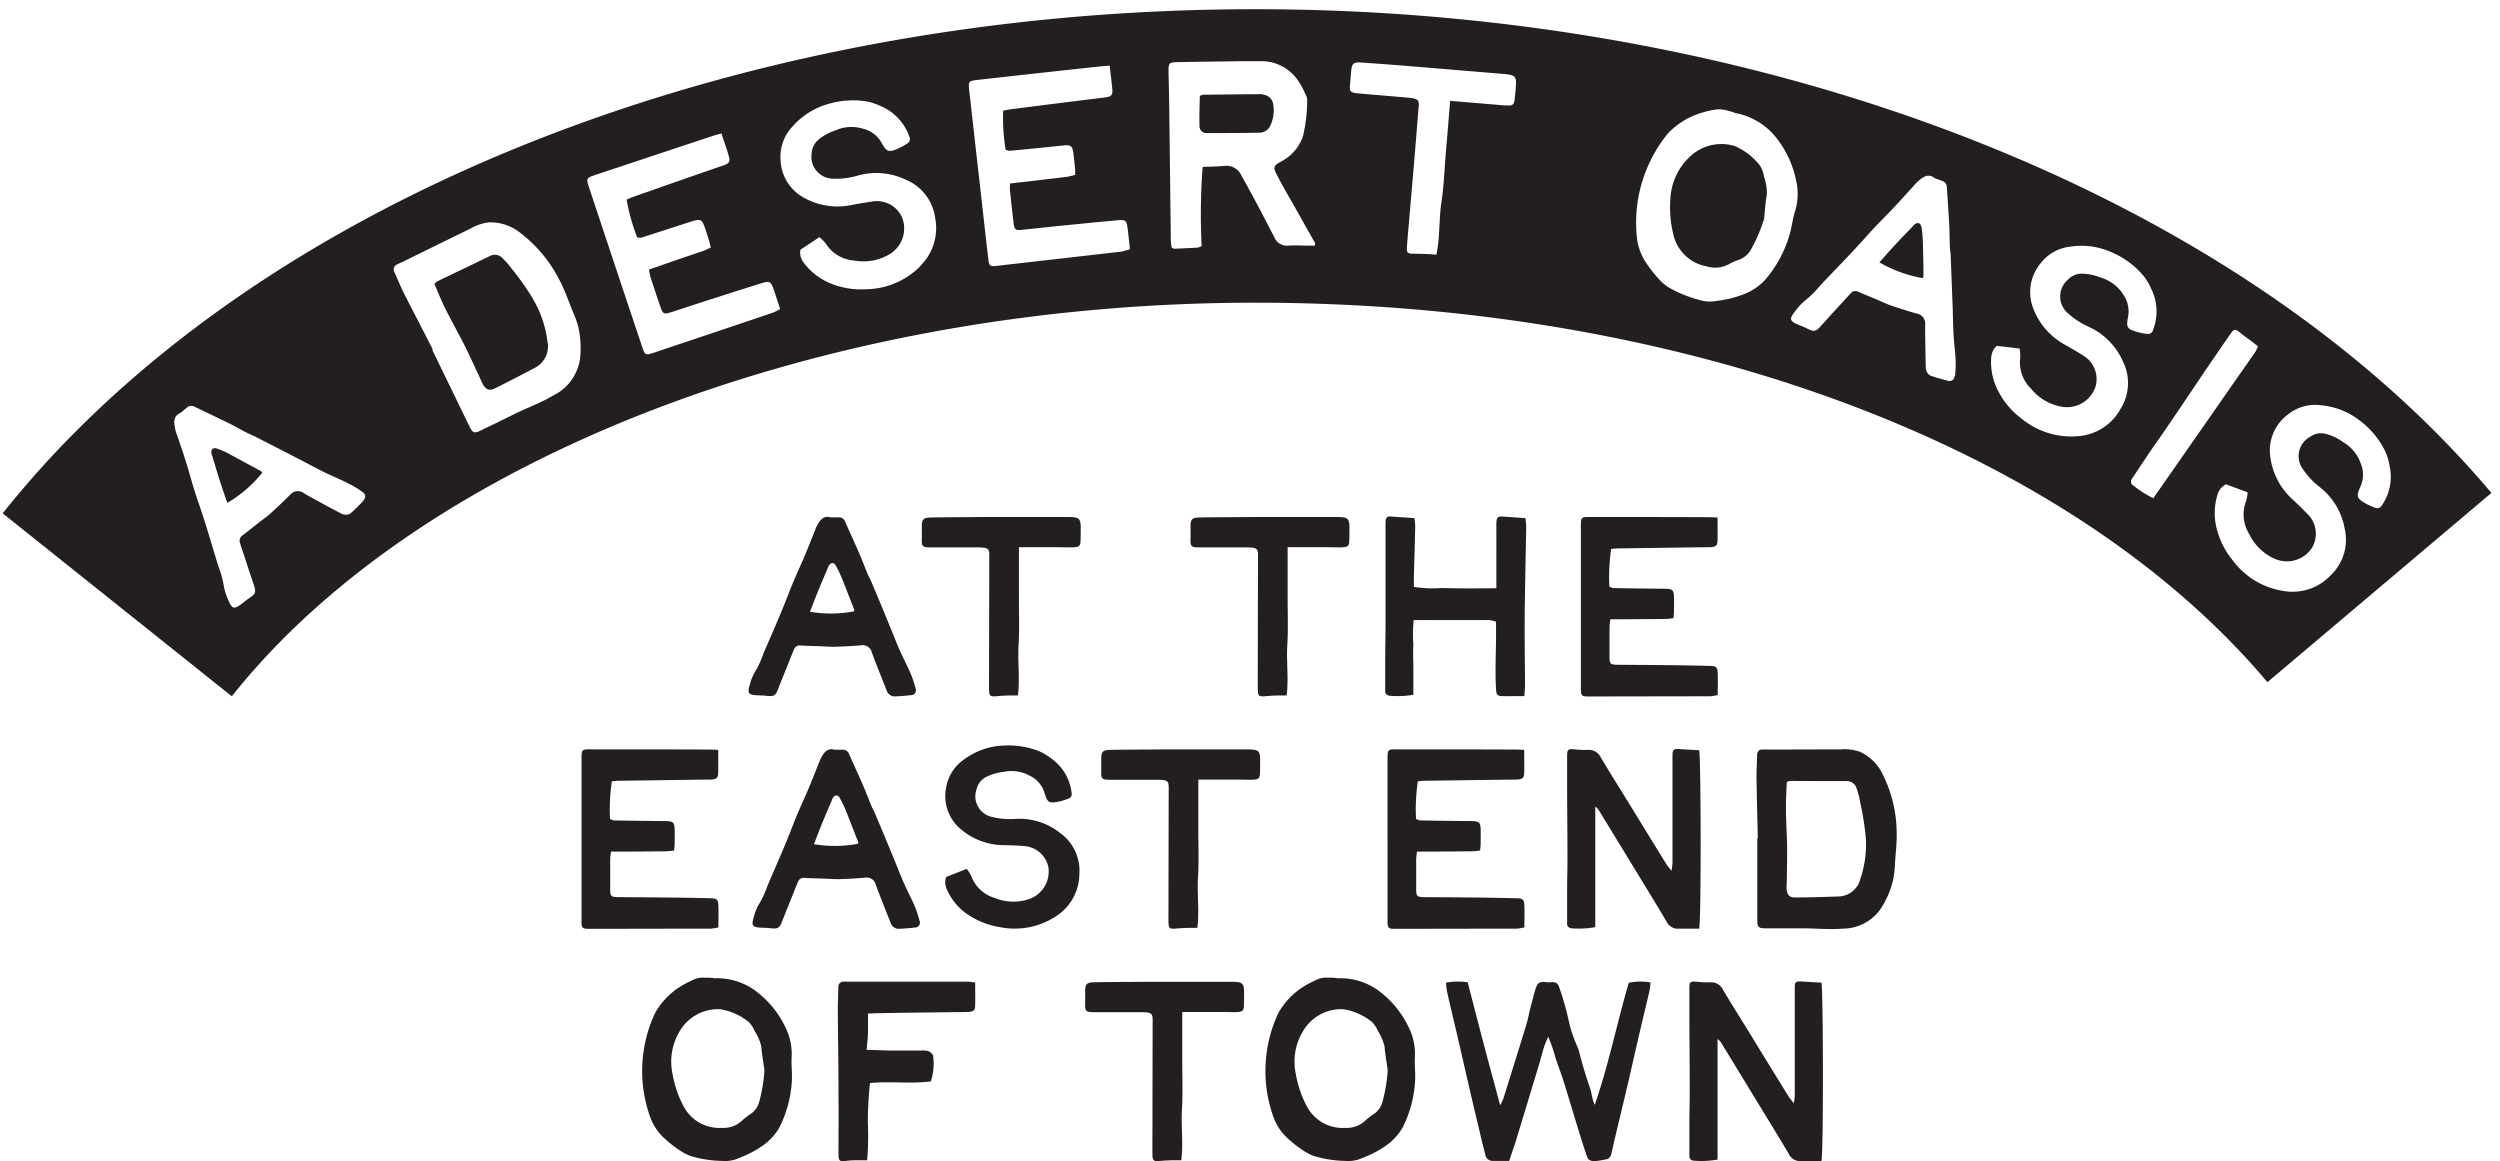
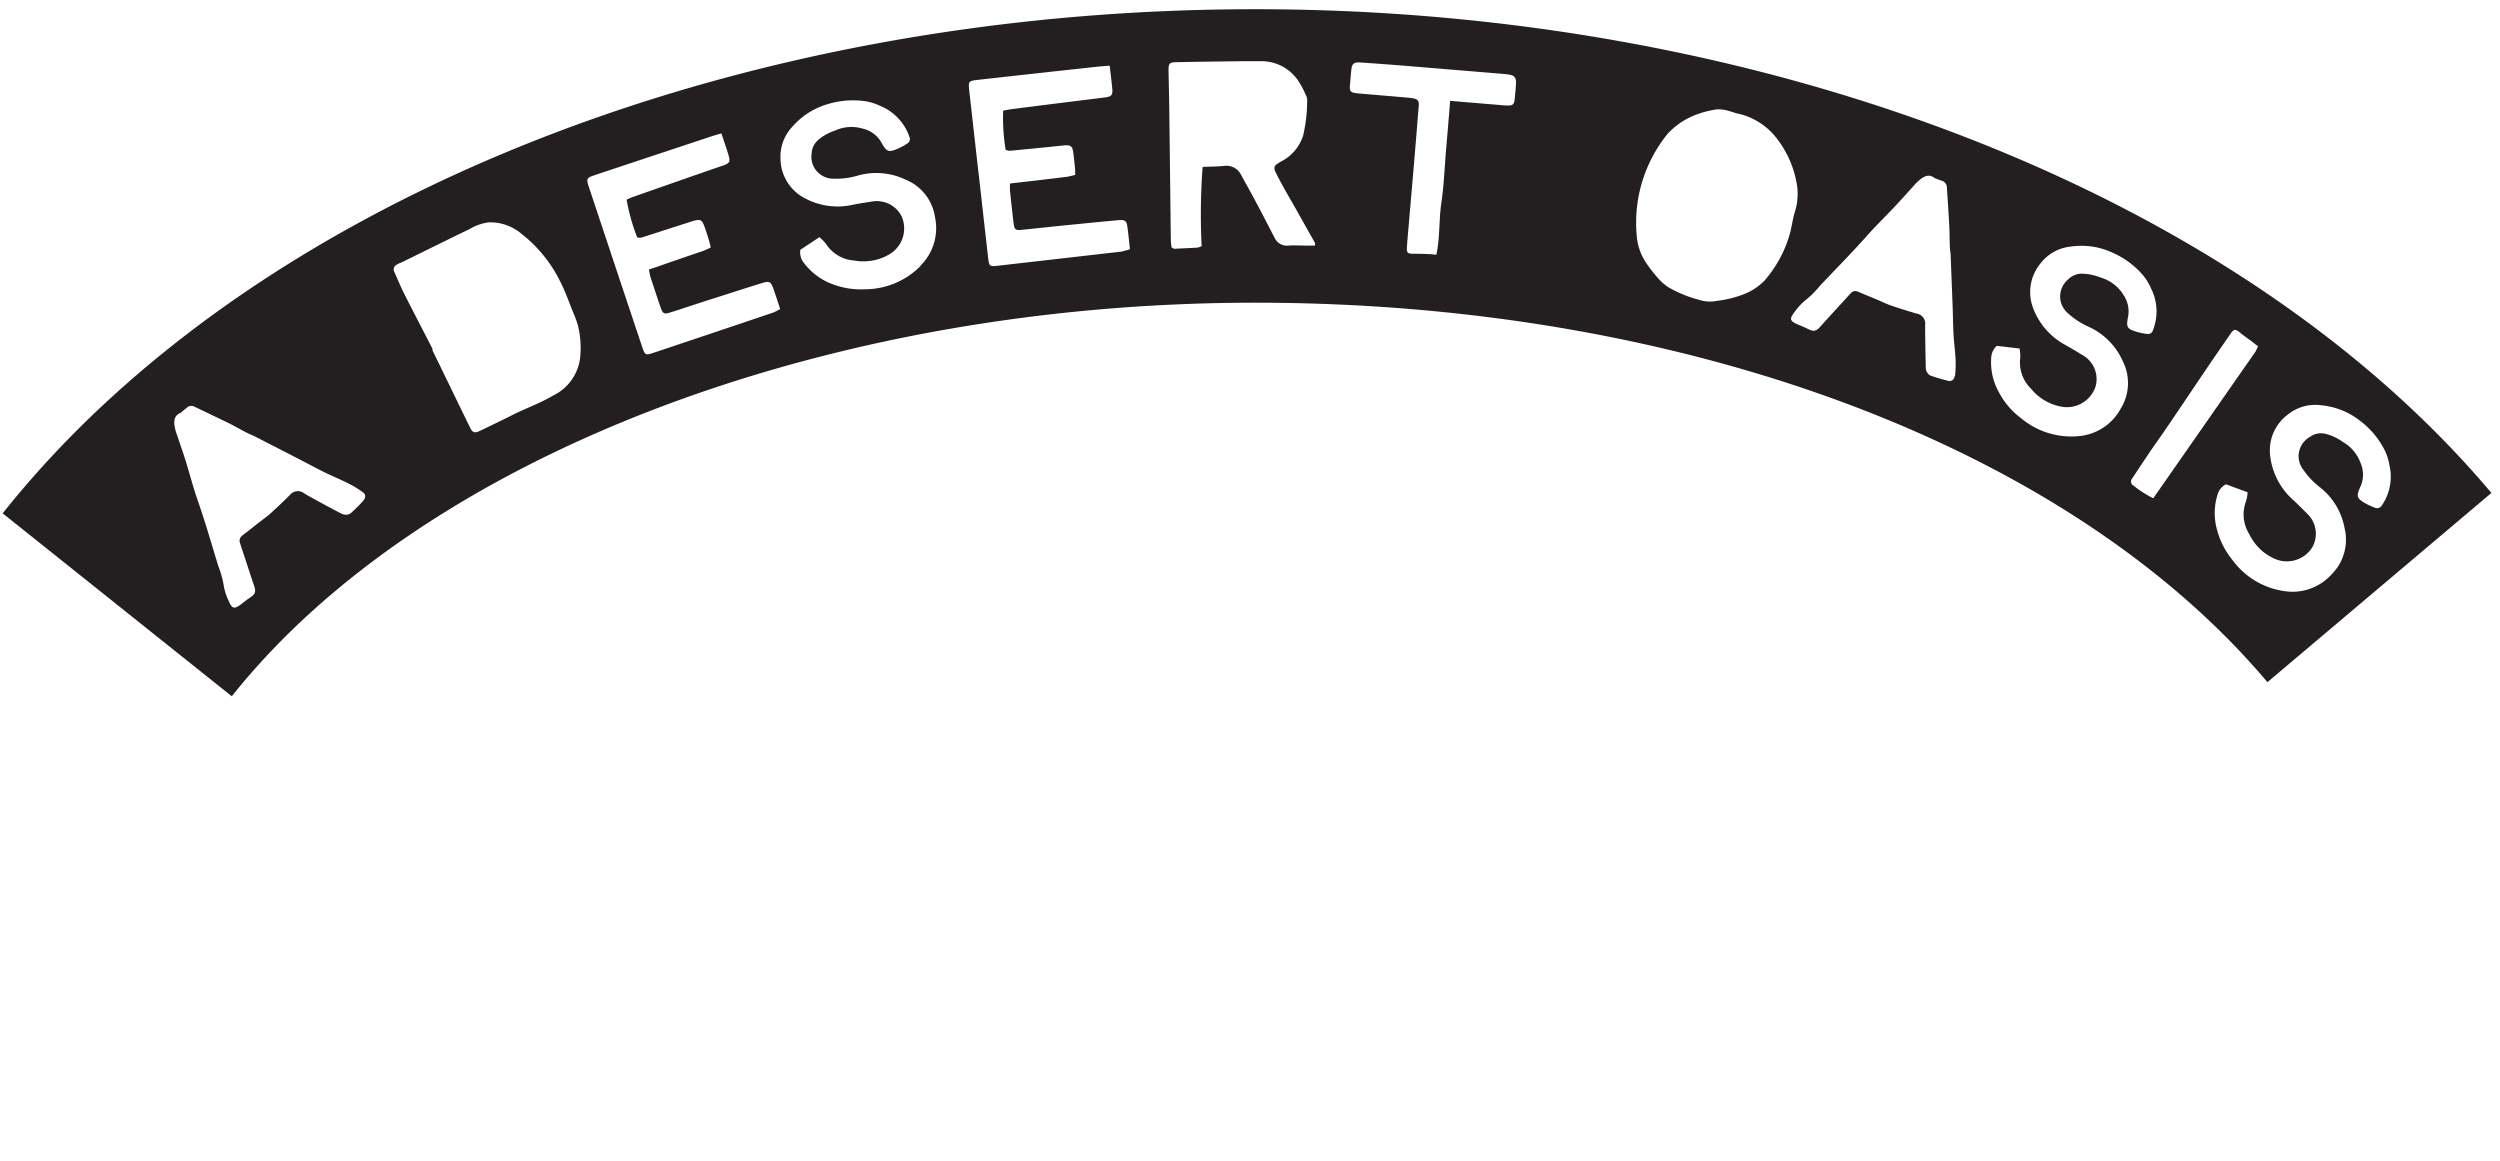
<svg xmlns="http://www.w3.org/2000/svg" width="211" height="98" fill="none">
-   <path fill="#231F20" d="M70.153 43.663h.63a.536.536 0 0 1 .53.336c.406.91.826 1.821 1.217 2.732.238.546.448 1.107.672 1.653.097.224.223.448.321.672a320.082 320.082 0 0 1 1.608 3.867c.28.673.532 1.345.825 2.004.294.658.63 1.289.91 1.933.167.406.307.84.419 1.275a.382.382 0 0 1-.056.364.374.374 0 0 1-.322.168c-.49.056-.979.099-1.468.112a.722.722 0 0 1-.392-.182.677.677 0 0 1-.21-.308c-.363-.925-.727-1.835-1.09-2.774-.056-.14-.098-.28-.154-.42a.804.804 0 0 0-.95-.63c-.728.07-1.469.097-2.21.125-.364 0-.741-.028-1.105-.042-.587-.028-1.188-.028-1.775-.07a.5.5 0 0 0-.532.323c-.154.336-.28.686-.42 1.036-.307.757-.614 1.513-.908 2.27-.238.616-.364.7-1.049.616-.238-.028-.49-.028-.74-.042-.728-.028-.84-.182-.63-.854a4.21 4.21 0 0 1 .545-1.29c.252-.447.462-.924.63-1.414.727-1.695 1.482-3.377 2.139-5.1.377-.98.81-1.92 1.23-2.872.336-.799.657-1.611.98-2.424l.083-.21c.28-.574.601-1.065 1.258-.84l.014-.014Zm1.944 7.93c0-.07 0-.14-.028-.21-.35-.884-.685-1.766-1.035-2.635a9.553 9.553 0 0 0-.49-1.008c-.167-.309-.447-.28-.614.041l-.084.21c-.294.687-.588 1.374-.867 2.06-.21.518-.406 1.05-.615 1.583 1.244.21 2.502.197 3.747-.042h-.014ZM85.996 46.172v4.189c0 1.359.056 2.732-.028 4.09-.084 1.36.126 2.83-.056 4.246h-.713c-.392.014-.783.028-1.175.07-.42.028-.531-.042-.545-.477-.014-.812 0-1.639 0-2.451 0-2.803.014-5.73.014-8.519 0-.966.126-1.12-1.035-1.12h-3.957c-.643 0-.727-.099-.699-.743v-1.065c0-.546.14-.7.713-.714 1.077-.028 3.384-.028 4.475-.042h6.99c1.106 0 1.26.028 1.231 1.12 0 .35 0 .575-.014.925-.014.364-.125.477-.489.505-.391.028-.909 0-1.3 0H86.01l-.014-.014ZM108.676 46.172v4.189c0 1.359.056 2.732-.028 4.09-.084 1.36.126 2.83-.056 4.246h-.713a16.47 16.47 0 0 0-1.175.07c-.419.028-.531-.042-.545-.477-.014-.812 0-1.639 0-2.451 0-2.803.014-5.73.014-8.519 0-.966.126-1.12-1.035-1.12h-3.957c-.643 0-.727-.099-.699-.743v-1.065c0-.546.14-.7.713-.714 1.077-.028 3.384-.028 4.475-.042h6.991c1.105 0 1.259.028 1.231 1.12 0 .35 0 .575-.014.925-.014.364-.126.477-.49.505-.391.028-.909 0-1.3 0h-3.398l-.014-.014ZM128.615 58.751c-.671 0-1.244.014-1.804 0-.461-.014-.517-.112-.545-.602-.098-1.625.014-3.264 0-4.89v-.784a2.571 2.571 0 0 0-.587-.14h-6.362a11.4 11.4 0 0 0-.028 2.073c-.042.715 0 1.443 0 2.158v2.073a7.764 7.764 0 0 1-1.972.084.43.43 0 0 1-.307-.126.362.362 0 0 1-.098-.308v-2.802c0-.91.028-1.835.028-2.746v-8.392c0-.154 0-.294.014-.448 0-.084.042-.169.111-.239a.318.318 0 0 1 .252-.07c.657.043 1.315.084 2.07.14.014.239.056.477.056.715-.028 1.387-.07 2.774-.112 4.147v.939a9.803 9.803 0 0 0 2.307.098c.769.014 1.524.028 2.293.028.769 0 1.524 0 2.363-.014V44.25c0-.126 0-.252.028-.364 0-.084.056-.169.126-.224a.318.318 0 0 1 .252-.07c.657.041 1.314.083 2.055.14.014.238.056.476.056.728-.042 2.48-.098 4.946-.126 7.425-.014 1.962.014 3.91.028 5.87 0 .28-.028.575-.056.995h-.042ZM144.961 43.664c0 .728.014 1.33 0 1.947-.014.449-.14.533-.601.575h-.224c-2.517.028-5.034.07-7.551.098-.195 0-.377.028-.601.042a16.098 16.098 0 0 0-.154 3.18c.098.056.21.098.322.126 1.398.028 2.81.042 4.223.056h.223c.56.028.658.126.686.645.014.448 0 .882 0 1.33 0 .14-.028.295-.042.505a4.77 4.77 0 0 1-.644.07c-1.328.014-2.67.028-3.999.028h-.685a7.649 7.649 0 0 0-.07.56v2.662c0 .533.098.603.602.617 1.202.014 2.419.014 3.621.028a212.4 212.4 0 0 1 4.223.07c.559 0 .671.112.685.644.028.589 0 1.177 0 1.822-.21.042-.405.07-.615.098-3.44 0-6.866.014-10.305.014-.56 0-.63-.056-.63-.659V44.505c0-.87 0-.883.853-.87 3.286 0 6.572 0 9.858.015.238 0 .475.014.839.028l-.014-.014ZM60.617 63.275c0 .729.014 1.331 0 1.948-.014.448-.14.532-.6.574h-.225c-2.517.028-5.034.07-7.55.098-.196 0-.378.028-.602.042-.153 1.05-.21 2.116-.153 3.18.097.056.21.099.321.126 1.398.029 2.81.043 4.223.056h.224c.559.029.657.127.685.645.014.448 0 .883 0 1.331 0 .14-.028.294-.042.504-.21.042-.42.056-.643.07-1.329.014-2.671.028-4 .028h-.684a7.6 7.6 0 0 0-.07.56V75.1c0 .532.097.602.6.616 1.203.014 2.42.014 3.622.028 1.413.014 2.81.028 4.223.07.56 0 .671.112.685.645.028.588 0 1.176 0 1.821a9.36 9.36 0 0 1-.615.098c-3.44 0-6.865.014-10.305.014-.56 0-.63-.056-.63-.658V64.116c0-.869 0-.883.853-.869 3.286 0 6.572 0 9.858.014.238 0 .476.014.84.028l-.015-.014ZM70.489 63.276h.63a.536.536 0 0 1 .53.336c.406.91.825 1.821 1.217 2.732.238.546.447 1.107.671 1.653.098.224.224.449.322.673a321.708 321.708 0 0 1 1.608 3.867c.28.672.531 1.344.825 2.003.293.658.629 1.289.909 1.933.167.407.307.841.419 1.275a.381.381 0 0 1-.056.364.374.374 0 0 1-.321.169c-.49.056-.98.098-1.469.112a.723.723 0 0 1-.391-.182.676.676 0 0 1-.21-.309c-.364-.924-.727-1.835-1.09-2.774-.056-.14-.099-.28-.154-.42a.804.804 0 0 0-.951-.63 38.12 38.12 0 0 1-2.21.126c-.363 0-.74-.028-1.104-.042-.587-.028-1.189-.028-1.776-.07a.5.5 0 0 0-.531.322c-.154.336-.28.686-.42 1.037-.307.756-.615 1.513-.909 2.27-.237.616-.363.7-1.048.616-.238-.028-.49-.028-.742-.042-.727-.028-.838-.183-.629-.855.112-.462.294-.897.546-1.289.251-.448.461-.924.629-1.415.727-1.695 1.482-3.376 2.14-5.1.377-.98.81-1.919 1.23-2.872.335-.798.657-1.61.978-2.423l.084-.21c.28-.575.602-1.065 1.259-.841l.014-.014Zm1.943 7.93c0-.07 0-.14-.028-.21-.35-.883-.685-1.766-1.034-2.634a9.553 9.553 0 0 0-.49-1.01c-.167-.307-.447-.28-.615.043l-.084.21c-.293.686-.587 1.373-.867 2.06-.21.518-.405 1.05-.615 1.583a10.53 10.53 0 0 0 3.747-.042h-.014ZM79.871 74.007l1.72-.673c.154.196.294.406.392.63a3.01 3.01 0 0 0 1.971 1.822 4.12 4.12 0 0 0 2.895.098 2.466 2.466 0 0 0 1.636-2.69 2.244 2.244 0 0 0-1.972-1.78 24.726 24.726 0 0 0-1.776-.083 5.616 5.616 0 0 1-3.705-1.401 3.618 3.618 0 0 1-1.175-3.475 3.584 3.584 0 0 1 1.525-2.368c.908-.672 2-1.078 3.132-1.149a7.106 7.106 0 0 1 3.188.463c.377.168.74.392 1.063.644a4.118 4.118 0 0 1 1.677 2.844.505.505 0 0 1-.028.323.395.395 0 0 1-.251.196 5.795 5.795 0 0 1-.7.224c-.922.196-1.062.14-1.314-.743a2.356 2.356 0 0 0-1.258-1.429 3.18 3.18 0 0 0-2.21-.308 4.135 4.135 0 0 0-1.468.434c-.391.21-.67.56-.783.995-.181.504-.14 1.05.126 1.513.266.463.727.785 1.245.869.629.154 1.272.196 1.901.154a5.48 5.48 0 0 1 3.72 1.149 3.927 3.927 0 0 1 1.678 3.502 4.282 4.282 0 0 1-1.986 3.573 6.327 6.327 0 0 1-4.782.897 6.581 6.581 0 0 1-2.517-.967 4.898 4.898 0 0 1-1.916-2.242 1.333 1.333 0 0 1-.028-1.036v.014ZM101.139 65.785v4.19c0 1.358.056 2.731-.028 4.09-.083 1.36.126 2.83-.055 4.245h-.714c-.391.014-.783.028-1.174.07-.42.029-.532-.042-.546-.476-.013-.813 0-1.64 0-2.452 0-2.802.014-5.73.014-8.518 0-.966.126-1.12-1.034-1.12h-3.957c-.644 0-.727-.099-.7-.743v-1.065c0-.546.14-.7.714-.715 1.076-.027 3.383-.027 4.474-.041h6.991c1.105 0 1.259.028 1.231 1.12 0 .35 0 .575-.014.925-.014.364-.126.476-.489.504-.392.028-.909 0-1.301 0h-3.398l-.014-.014ZM128.643 63.275c0 .729.014 1.331 0 1.948-.014.448-.14.532-.601.574h-.224c-2.517.028-5.034.07-7.55.098-.196 0-.378.028-.602.042-.154 1.05-.209 2.116-.154 3.18.098.056.21.099.322.126 1.398.029 2.811.043 4.223.056h.224c.559.029.657.127.685.645.014.448 0 .883 0 1.331 0 .14-.028.294-.042.504-.21.042-.42.056-.643.07-1.329.014-2.671.028-3.999.028h-.686a7.656 7.656 0 0 0-.07.56V75.1c0 .532.098.602.602.616 1.202.014 2.419.014 3.621.028a212.4 212.4 0 0 1 4.223.07c.559 0 .671.112.685.645.028.588 0 1.176 0 1.821-.21.042-.405.07-.615.098-3.44 0-6.866.014-10.305.014-.56 0-.63-.056-.63-.658V64.116c0-.869 0-.883.853-.869 3.286 0 6.572 0 9.858.014.238 0 .476.014.839.028l-.014-.014ZM143.437 78.379h-1.943a1.056 1.056 0 0 1-.853-.63 298.013 298.013 0 0 0-1.692-2.803c-1.356-2.213-2.699-4.427-4.055-6.64a1.309 1.309 0 0 0-.252-.225v10.171a7.763 7.763 0 0 1-1.971.099.434.434 0 0 1-.308-.126.361.361 0 0 1-.098-.309v-2.802c0-.812.028-1.639.028-2.452 0-1.835-.014-3.67-.028-5.506v-3.348c0-.574.084-.616.671-.56.364.042.741.056 1.105.042a1.11 1.11 0 0 1 1.063.63c.853 1.443 1.761 2.858 2.628 4.287.965 1.57 1.916 3.125 2.881 4.68.112.182.252.336.461.616.042-.224.07-.462.084-.686v-9.079c0-.476.112-.546.573-.518.56.042 1.119.07 1.678.098.154.63.182 14.248 0 15.047l.028.014ZM148.359 70.701a596.315 596.315 0 0 1-.111-5.058c0-.644.042-1.289.055-1.919 0-.126.028-.252.112-.336a.381.381 0 0 1 .336-.126h.447c2.056 0 4.097-.014 6.153-.014a3.916 3.916 0 0 1 1.608.196 3.899 3.899 0 0 1 1.957 1.947 11.057 11.057 0 0 1 1.161 4.862c.028.868-.084 1.723-.14 2.591-.014.42-.056.841-.126 1.262a7.542 7.542 0 0 1-1.076 2.591 3.9 3.9 0 0 1-3.23 1.681c-1.203.099-2.405-.041-3.608-.028h-2.88c-.602 0-.7-.097-.7-.686v-6.921h.056l-.014-.042Zm2.447-4.693c-.028.77-.083 1.499-.07 2.241 0 1.093.084 2.186.098 3.265 0 .966-.014 1.919-.028 2.886-.014.224-.028.448-.014.658.042.462.238.687.7.687 1.23 0 2.461-.042 3.705-.084a1.94 1.94 0 0 0 1.818-1.486 8.94 8.94 0 0 0 .447-3.586 23.19 23.19 0 0 0-.475-2.928 5.823 5.823 0 0 0-.28-1.079.849.849 0 0 0-.797-.658c-1.608 0-3.202 0-4.81-.015a1.214 1.214 0 0 0-.294.099ZM60.24 82.57a5.483 5.483 0 0 1 3.887 1.344 8.174 8.174 0 0 1 2.167 2.802 4.99 4.99 0 0 1 .518 2.536c-.028.603.042 1.205.028 1.808a9.911 9.911 0 0 1-1.077 4.132 4.795 4.795 0 0 1-1.37 1.486 8.786 8.786 0 0 1-2 1.05c-.447.21-.95.295-1.44.253a9.757 9.757 0 0 1-2.685-.42 4.277 4.277 0 0 1-.965-.52 9.6 9.6 0 0 1-1.258-.994 4.48 4.48 0 0 1-1.189-1.821 11.516 11.516 0 0 1 .434-8.728 6.247 6.247 0 0 1 1.972-2.13c.433-.28.894-.518 1.37-.728.252-.099.517-.14.783-.127.28 0 .56 0 .839.042l-.014.014Zm4.279 7.775c-.084-.672-.21-1.345-.266-2.017a4.172 4.172 0 0 0-.573-1.331 2.259 2.259 0 0 0-.476-.729 5.056 5.056 0 0 0-2.447-1.093h-.07a3.745 3.745 0 0 0-3.272 1.78 4.981 4.981 0 0 0-.657 3.67c.168.939.462 1.85.91 2.69a3.392 3.392 0 0 0 3.243 1.877 2.287 2.287 0 0 0 1.692-.588c.238-.224.49-.42.755-.588a1.77 1.77 0 0 0 .713-.995c.238-.883.392-1.78.448-2.69v.014ZM82.305 82.92c0 .686.014 1.303 0 1.92-.014.448-.14.532-.601.574h-.154c-2.461.028-4.936.056-7.41.098-.294 0-.574.028-.882.028v1.527c0 .49-.07.98-.112 1.541.7.014 1.329.042 1.958.056h2.67c.196-.014.392 0 .588.056.154.07.378.252.392.392a4.71 4.71 0 0 1-.196 2.158c-1.706.224-3.412-.028-5.132.14a32.21 32.21 0 0 0-.182 3.279 25.012 25.012 0 0 1-.056 3.236h-.769c-.35 0-.685.014-1.034.056-.518.056-.616 0-.616-.546 0-1.71.014-3.419 0-5.142 0-2.326-.042-4.666-.056-6.991 0-.673.028-1.331.042-2.004 0-.112.028-.224.112-.308a.417.417 0 0 1 .294-.14c.098 0 .196-.014.293 0H81.69c.154 0 .335.042.601.07h.014ZM99.783 85.4v4.188c0 1.36.056 2.732-.028 4.091-.083 1.36.126 2.83-.055 4.245h-.714c-.391.014-.783.028-1.174.07-.42.028-.531-.042-.545-.476-.014-.813 0-1.64 0-2.452 0-2.802.014-5.73.014-8.518 0-.967.125-1.12-1.035-1.12h-3.957c-.644 0-.727-.099-.7-.743V83.62c0-.547.14-.7.714-.715 1.076-.028 3.383-.028 4.474-.042h6.992c1.104 0 1.258.028 1.23 1.121 0 .35 0 .575-.014.925-.014.364-.126.476-.489.504-.392.028-.909 0-1.301 0h-3.398l-.014-.014ZM112.843 82.57a5.483 5.483 0 0 1 3.887 1.344 8.166 8.166 0 0 1 2.167 2.802c.392.785.574 1.668.518 2.536-.028.603.042 1.205.028 1.808a9.916 9.916 0 0 1-1.077 4.132 4.79 4.79 0 0 1-1.37 1.486 8.784 8.784 0 0 1-2 1.05c-.447.21-.951.295-1.44.253a9.76 9.76 0 0 1-2.685-.42 4.271 4.271 0 0 1-.964-.52 9.59 9.59 0 0 1-1.259-.994 4.476 4.476 0 0 1-1.188-1.821 11.516 11.516 0 0 1 .433-8.728 6.244 6.244 0 0 1 1.972-2.13c.433-.28.894-.518 1.37-.728.252-.099.517-.14.783-.127.28 0 .559 0 .839.042l-.014.014Zm4.279 7.775c-.084-.672-.21-1.345-.266-2.017a4.192 4.192 0 0 0-.573-1.331 2.26 2.26 0 0 0-.476-.729 5.055 5.055 0 0 0-2.447-1.093h-.07a3.747 3.747 0 0 0-3.272 1.78 4.985 4.985 0 0 0-.657 3.67c.168.939.462 1.85.909 2.69a3.392 3.392 0 0 0 3.244 1.877 2.286 2.286 0 0 0 1.692-.588 4.98 4.98 0 0 1 .755-.588c.35-.239.601-.589.713-.995.238-.883.392-1.78.448-2.69v.014ZM122.043 82.934a5.744 5.744 0 0 1 1.832-.028c.448 1.737.881 3.432 1.329 5.127.447 1.696.908 3.39 1.412 5.254.098-.182.182-.364.265-.56.644-2.06 1.287-4.105 1.916-6.165.168-.532.252-1.092.406-1.639.139-.49.293-1.233.489-1.695.224-.532.727-.294 1.105-.322.321-.028.657-.042.783.378.321.897.587 1.821.797 2.76.154.743.391 1.471.699 2.172.07.154.14.322.182.476a37.22 37.22 0 0 0 .992 3.292c.056.21.084.435.14.645.042.21.112.42.21.616 1.161-3.362 1.86-6.837 2.866-10.297a4.745 4.745 0 0 1 1.832-.028c0 .252-.042.49-.084.728-.363 1.527-.727 3.04-1.076 4.568-.308 1.33-.602 2.675-.923 4.007-.406 1.723-.825 3.432-1.217 5.141a.55.55 0 0 1-.461.49c-.07.014-.14.028-.224.043-1.356.266-1.272 0-1.566-.87-.308-.91-.573-1.82-.853-2.731-.322-1.05-.629-2.102-.965-3.152-.195-.603-.433-1.205-.629-1.808a13.492 13.492 0 0 0-.629-1.835c-.126.294-.266.588-.364.897-.168.532-.293 1.079-.461 1.61-.182.631-.392 1.262-.573 1.892-.434 1.443-.881 2.9-1.315 4.343-.182.575-.391 1.15-.587 1.738h-1.398a.619.619 0 0 1-.616-.533c-.139-.574-.293-1.135-.419-1.709-.308-1.289-.615-2.564-.909-3.853-.378-1.597-.727-3.194-1.105-4.791-.265-1.135-.545-2.284-.797-3.419a6.452 6.452 0 0 1-.084-.728v-.014ZM153.757 97.993h-1.944a1.057 1.057 0 0 1-.853-.63 278.134 278.134 0 0 0-1.692-2.802c-1.356-2.214-2.698-4.427-4.055-6.64a1.333 1.333 0 0 0-.251-.225v10.171a7.769 7.769 0 0 1-1.972.098.434.434 0 0 1-.308-.126.365.365 0 0 1-.098-.308v-2.802c0-.813.028-1.64.028-2.452 0-1.835-.014-3.67-.028-5.506v-3.348c0-.575.084-.617.672-.56.363.041.741.055 1.104.041.448-.028.867.225 1.063.63.853 1.444 1.762 2.859 2.629 4.288.965 1.57 1.915 3.124 2.88 4.68.112.181.252.336.462.616a5.74 5.74 0 0 0 .084-.687v-9.078c0-.477.111-.547.573-.519.559.042 1.118.07 1.678.099.154.63.182 14.248 0 15.046l.028.014ZM148.569 14.018a5.365 5.365 0 0 0-2.196-1.71c-.028 0-.056-.014-.07-.014a3.857 3.857 0 0 0-3.747.995 5.229 5.229 0 0 0-1.58 3.545 9.42 9.42 0 0 0 .252 2.942 3.515 3.515 0 0 0 2.81 2.704 2.454 2.454 0 0 0 1.86-.168c.294-.169.587-.295.909-.407.405-.154.755-.448.965-.826a13.41 13.41 0 0 0 1.118-2.606c.07-.7.112-1.401.238-2.102 0-.504-.084-1.008-.252-1.485a2.249 2.249 0 0 0-.293-.84l-.014-.028ZM106.565 7.952c-1.664 0-3.342.028-5.006.042-.098.014-.196.056-.294.098-.014.854-.056 1.667-.028 2.494a.61.61 0 0 0 .168.476.592.592 0 0 0 .476.168c1.468 0 2.922 0 4.39-.028.406 0 .769-.224.937-.588.28-.589.364-1.247.238-1.878a.911.911 0 0 0-.867-.742l-.014-.042ZM162.16 19.16c-.056-.364-.335-.434-.615-.182-.056.056-.098.112-.154.168-.531.56-1.077 1.12-1.594 1.681-.405.434-.783.883-1.174 1.317a11.074 11.074 0 0 0 3.663 1.331c.028-.07.042-.14.056-.21 0-.98-.028-1.962-.056-2.956-.014-.393-.056-.77-.112-1.163l-.014.014ZM44.985 25.225a22.713 22.713 0 0 0-1.776-2.522 6.344 6.344 0 0 0-.755-.869.884.884 0 0 0-1.049-.252c-1.496.729-3.006 1.443-4.516 2.172-.084.07-.154.14-.224.224.322.728.601 1.443.95 2.13.504 1.008 1.064 2.003 1.58 3.011.448.897.854 1.808 1.287 2.718.084.21.182.42.294.63.252.421.531.533.979.323a157.94 157.94 0 0 0 3.425-1.765 2.024 2.024 0 0 0 1.021-2.228 9.208 9.208 0 0 0-1.216-3.558v-.014ZM19.382 38.325c-.35-.182-.699-.337-1.062-.463-.35-.126-.546.084-.462.449.014.07.056.14.07.224.224.743.448 1.485.685 2.228.182.56.378 1.12.574 1.68a10.721 10.721 0 0 0 2.95-2.55.802.802 0 0 0-.154-.153c-.867-.462-1.72-.939-2.6-1.401v-.014Z" />
  <path fill="#231F20" d="M105.949.778C61.596.778 21.088 17.086.226 43.327l19.338 15.44c16.038-20.175 49.946-33.219 86.385-33.219 36.439 0 68.781 12.273 85.421 32.027l18.905-15.971C189.063 16.428 149.086.778 105.949.778ZM30.68 42.248c-.35.379-.713.743-1.09 1.079a.675.675 0 0 1-.434.112.828.828 0 0 1-.364-.098 129.38 129.38 0 0 1-2.726-1.471c-.14-.07-.266-.154-.406-.238a.852.852 0 0 0-1.174.126 43.875 43.875 0 0 1-1.664 1.583c-.28.252-.601.476-.91.715-.489.378-.964.77-1.453 1.134a.552.552 0 0 0-.21.617c.112.364.238.742.363 1.107.266.798.518 1.61.798 2.41.223.658.181.798-.42 1.19-.21.14-.405.308-.615.463-.602.462-.783.42-1.077-.267a4.8 4.8 0 0 1-.433-1.4 8.592 8.592 0 0 0-.448-1.556c-.56-1.835-1.09-3.684-1.72-5.492-.363-1.023-.629-2.073-.95-3.11-.266-.869-.56-1.723-.854-2.578a1.05 1.05 0 0 1-.07-.224c-.167-.63-.237-1.247.434-1.513.224-.196.364-.308.503-.42a.551.551 0 0 1 .644-.099c.936.449 1.873.897 2.796 1.346.56.266 1.09.588 1.65.868.224.112.476.21.7.322 1.286.659 2.572 1.317 3.872 1.99.672.35 1.329.7 2 1.037.671.322 1.356.602 2.014.938.419.21.81.449 1.188.729.112.07.196.182.196.322s-.042.266-.154.35l.014.028ZM48.941 30.34a4.056 4.056 0 0 1-2.25 3.04c-1.077.644-2.28 1.065-3.399 1.625-.894.448-1.79.883-2.698 1.317-.56.28-.7.224-.965-.322-.727-1.485-1.44-2.97-2.167-4.456l-.98-2.017.043-.042c-.797-1.555-1.608-3.11-2.405-4.68-.308-.602-.545-1.218-.825-1.82a.45.45 0 0 1-.042-.379.454.454 0 0 1 .252-.28c.14-.084.28-.14.419-.196 1.916-.939 3.831-1.892 5.747-2.816a4.078 4.078 0 0 1 1.594-.547 4.055 4.055 0 0 1 2.713.939 11.574 11.574 0 0 1 3.286 4.02c.42.8.713 1.654 1.048 2.495.182.406.336.812.462 1.233.237.952.293 1.947.167 2.928v-.042Zm16.29-3.951c-3.383 1.149-6.781 2.284-10.165 3.418-.56.182-.643.14-.839-.448-.839-2.508-1.678-5.016-2.517-7.538l-1.971-5.926c-.28-.854-.28-.868.559-1.149a7799.72 7799.72 0 0 1 9.746-3.236c.238-.084.475-.14.839-.252.237.714.461 1.317.629 1.933.126.449.042.575-.406.757-.07.028-.153.042-.223.07-2.475.854-4.95 1.723-7.425 2.592-.196.056-.364.154-.573.238a16.94 16.94 0 0 0 .895 3.194.98.98 0 0 0 .35.014c1.397-.448 2.782-.896 4.18-1.345.07-.028.154-.042.224-.07.559-.154.699-.098.895.407.167.434.293.882.433 1.317.042.14.07.294.126.518-.196.112-.406.196-.601.28-1.315.448-2.63.897-3.944 1.359l-.67.224c.027.196.07.393.111.589.294.882.574 1.765.881 2.633.182.519.294.56.797.407 1.203-.378 2.391-.785 3.594-1.163 1.398-.448 2.782-.897 4.194-1.331.56-.168.7-.112.895.406.21.575.392 1.163.602 1.794-.182.112-.378.21-.574.294l-.042.014Zm12.459-3.937a6.589 6.589 0 0 1-4.67 1.961 6.683 6.683 0 0 1-2.769-.434 5.346 5.346 0 0 1-2.447-1.85 1.39 1.39 0 0 1-.252-1.05l1.609-1.065c.195.168.377.35.545.56a3.08 3.08 0 0 0 2.405 1.416c1.02.182 2.07 0 2.964-.533a2.531 2.531 0 0 0 1.063-3.096c-.406-.939-1.384-1.485-2.405-1.373-.601.098-1.217.182-1.818.308a5.846 5.846 0 0 1-4.083-.616 3.793 3.793 0 0 1-1.957-3.279 3.694 3.694 0 0 1 1.034-2.745 6.267 6.267 0 0 1 2.937-1.864 7.289 7.289 0 0 1 3.342-.224c.42.084.839.238 1.216.42a4.32 4.32 0 0 1 2.335 2.522c.056.098.07.224.042.336a.444.444 0 0 1-.21.267c-.21.14-.433.266-.67.378-.896.406-1.05.364-1.51-.463a2.442 2.442 0 0 0-1.595-1.176 3.318 3.318 0 0 0-2.321.168c-.503.168-.979.42-1.398.77-.35.295-.56.729-.574 1.177a1.82 1.82 0 0 0 .462 1.513c.377.406.909.63 1.468.603a6.261 6.261 0 0 0 1.972-.267 5.756 5.756 0 0 1 4.04.35 4.06 4.06 0 0 1 2.476 3.195 4.458 4.458 0 0 1-1.245 4.077l.014.014Zm17.1-1.233-10.654 1.219c-.587.07-.657 0-.727-.602-.308-2.634-.587-5.254-.895-7.888-.238-2.074-.461-4.133-.7-6.207-.097-.896-.097-.91.784-1.008 3.398-.379 6.796-.757 10.193-1.121.252-.028.49-.042.867-.07.084.742.168 1.387.224 2.017.028.463-.084.575-.56.659-.083 0-.153.014-.237.028-2.6.322-5.201.644-7.802.98-.196.028-.392.07-.616.112a16.366 16.366 0 0 0 .21 3.307c.112.042.224.07.336.084 1.454-.14 2.908-.28 4.362-.434.084 0 .154-.014.224-.028.573-.028.7.042.783.588.07.462.098.925.154 1.373.014.154 0 .308.014.532-.21.056-.433.113-.657.155-1.37.168-2.755.336-4.14.49l-.712.084c0 .196-.014.392 0 .588.098.925.195 1.836.307 2.76.07.547.168.617.686.56 1.258-.125 2.502-.265 3.76-.391 1.455-.14 2.91-.295 4.377-.42.574-.057.714.041.784.574.083.602.14 1.218.21 1.877-.21.07-.42.126-.63.168l.056.014Zm16.207-.49h-.643c-.546 0-1.077-.042-1.622 0a1.147 1.147 0 0 1-1.175-.7c-.517-.982-1.007-1.962-1.538-2.943-.405-.77-.839-1.541-1.258-2.298a1.38 1.38 0 0 0-1.455-.784c-.587.056-1.174.056-1.803.084a53.233 53.233 0 0 0-.084 6.683c-.112.056-.21.098-.336.126-.671.042-1.328.07-1.985.098-.042 0-.084-.042-.21-.098a4.614 4.614 0 0 1-.07-.617L98.692 9.69c-.014-1.233-.042-2.466-.07-3.699 0-.644.056-.728.685-.742 1.874-.042 3.748-.056 5.621-.085h1.539c1.202 0 2.335.575 3.034 1.556.293.42.531.868.727 1.345.07.112.098.238.098.378a13.36 13.36 0 0 1-.336 2.984 3.725 3.725 0 0 1-1.832 2.186c-.671.378-.741.476-.391 1.134.545 1.08 1.174 2.116 1.762 3.167.475.854.965 1.709 1.44 2.564.042.028.014.098.014.266l.014-.014ZM127.93 7.475c-.042.364-.056.603-.098.953-.056.378-.168.49-.559.476-.406 0-.951-.07-1.356-.098l-3.524-.294c-.126 1.527-.238 2.942-.364 4.343-.112 1.415-.167 2.844-.377 4.245-.21 1.401-.112 2.942-.42 4.4-.293-.029-.517-.057-.741-.057a36.052 36.052 0 0 0-1.23-.028c-.448 0-.546-.084-.518-.546.056-.855.14-1.695.21-2.55.252-2.9.518-5.94.741-8.84.084-.995.224-1.15-.979-1.247-.95-.084-3.146-.266-4.097-.35-.671-.07-.741-.155-.671-.827.042-.406.056-.7.098-1.107.056-.574.21-.714.797-.672 1.119.07 3.51.252 4.642.35 2 .168 5.258.434 7.258.602 1.146.098 1.3.14 1.174 1.261l.014-.014Zm21.002 16.196a4.83 4.83 0 0 1-1.762 1.163 9.047 9.047 0 0 1-2.279.56 2.967 2.967 0 0 1-1.524-.098 10.31 10.31 0 0 1-2.601-1.079 4.347 4.347 0 0 1-.839-.756c-.377-.42-.713-.855-1.02-1.317a4.698 4.698 0 0 1-.756-2.144 11.91 11.91 0 0 1 2.601-8.714 6.415 6.415 0 0 1 2.517-1.653 8.562 8.562 0 0 1 1.566-.393c.28-.028.56 0 .825.056.28.07.56.155.839.253a5.726 5.726 0 0 1 3.594 2.311 8.494 8.494 0 0 1 1.496 3.363c.21.896.168 1.821-.112 2.69-.182.602-.252 1.233-.419 1.835a10.234 10.234 0 0 1-2.112 3.909l-.014.014Zm16.024 8.084c0 .14-.07.266-.181.336a.448.448 0 0 1-.378.042 16.178 16.178 0 0 1-1.468-.434.687.687 0 0 1-.308-.323.686.686 0 0 1-.084-.378c-.028-1.037-.042-2.06-.056-3.096v-.462a.85.85 0 0 0-.685-.967 39.84 39.84 0 0 1-2.195-.687c-.364-.126-.713-.294-1.063-.448-.559-.238-1.132-.462-1.706-.715a.515.515 0 0 0-.629.127c-.265.28-.517.574-.783.854-.573.63-1.146 1.247-1.706 1.878-.461.518-.601.546-1.244.224-.224-.112-.476-.21-.713-.308-.699-.295-.755-.477-.294-1.065a4.84 4.84 0 0 1 1.007-1.065c.419-.35.797-.729 1.132-1.149 1.315-1.387 2.671-2.76 3.944-4.189.713-.812 1.496-1.569 2.237-2.354.629-.658 1.216-1.33 1.832-2.003.055-.056.097-.112.153-.168.476-.448.979-.827 1.524-.364.28.098.448.168.616.224.237.07.391.28.405.518.07 1.037.14 2.074.196 3.11.042.617.028 1.247.056 1.864 0 .252.056.518.07.77l.168 4.357c.028.757.028 1.5.07 2.256.041.743.139 1.485.181 2.228.014.462 0 .938-.056 1.4l-.042-.013Zm14.207-6.963a3.398 3.398 0 0 0-1.888-1.373 4.526 4.526 0 0 0-1.566-.323c-.461 0-.895.197-1.202.533-.42.364-.644.896-.63 1.457.014.56.294 1.065.728 1.415a6.6 6.6 0 0 0 1.677 1.079 5.729 5.729 0 0 1 2.867 2.872 4.105 4.105 0 0 1-.168 4.049 4.448 4.448 0 0 1-3.579 2.311 6.606 6.606 0 0 1-4.839-1.527 6.535 6.535 0 0 1-1.831-2.13 5.207 5.207 0 0 1-.671-2.998c.028-.378.195-.728.475-.966l1.916.224c.042.252.07.518.056.77-.126.981.223 1.962.922 2.634a4.28 4.28 0 0 0 2.615 1.514 2.541 2.541 0 0 0 2.811-1.682 2.31 2.31 0 0 0-.951-2.592 35.965 35.965 0 0 0-1.58-.938 5.881 5.881 0 0 1-2.727-3.11 3.796 3.796 0 0 1 .615-3.77 3.67 3.67 0 0 1 2.559-1.428 6.165 6.165 0 0 1 3.44.476 7.178 7.178 0 0 1 2.699 1.99c.265.336.489.714.657 1.106a4.293 4.293 0 0 1 .154 3.447.472.472 0 0 1-.182.28c-.098.07-.21.084-.322.07a4.777 4.777 0 0 1-.755-.14c-.937-.266-1.034-.392-.853-1.317a2.446 2.446 0 0 0-.461-1.933h.014Zm.853 16.167a.372.372 0 0 1-.154-.266.37.37 0 0 1 .084-.294c.517-.785 1.049-1.583 1.58-2.368.447-.658.923-1.303 1.37-1.975 1.119-1.64 2.224-3.293 3.342-4.946.657-.966 1.315-1.92 1.972-2.872.335-.504.447-.504.895-.126.293.238.615.462.922.687.182.14.35.28.546.42a3.375 3.375 0 0 1-.21.462c-2.866 4.105-5.719 8.21-8.627 12.371a9.2 9.2 0 0 1-1.72-1.107v.014Zm21.016 1.681a.445.445 0 0 1-.587.21 6.242 6.242 0 0 1-.7-.308c-.852-.476-.908-.63-.517-1.485a2.46 2.46 0 0 0 0-1.989 3.374 3.374 0 0 0-1.51-1.78 4.236 4.236 0 0 0-1.44-.672 1.556 1.556 0 0 0-1.287.238 1.879 1.879 0 0 0-.95 1.275 1.857 1.857 0 0 0 .377 1.541 6.401 6.401 0 0 0 1.37 1.443 5.689 5.689 0 0 1 2.098 3.475 4.135 4.135 0 0 1-1.105 3.895 4.443 4.443 0 0 1-4.027 1.4 6.558 6.558 0 0 1-4.335-2.62 6.74 6.74 0 0 1-1.286-2.493 5.21 5.21 0 0 1 .042-3.068c.112-.364.364-.659.699-.827l1.818.673c0 .252-.056.518-.126.756a3.12 3.12 0 0 0 .28 2.788 4.282 4.282 0 0 0 2.181 2.088 2.537 2.537 0 0 0 3.118-.967 2.328 2.328 0 0 0-.307-2.746c-.434-.434-.867-.883-1.315-1.289a5.856 5.856 0 0 1-1.915-3.67 3.764 3.764 0 0 1 1.482-3.517 3.678 3.678 0 0 1 2.824-.785 6.205 6.205 0 0 1 3.23 1.275 7.127 7.127 0 0 1 2.154 2.578c.181.393.307.813.377 1.233a4.255 4.255 0 0 1-.657 3.377l.014-.028Z" />
</svg>